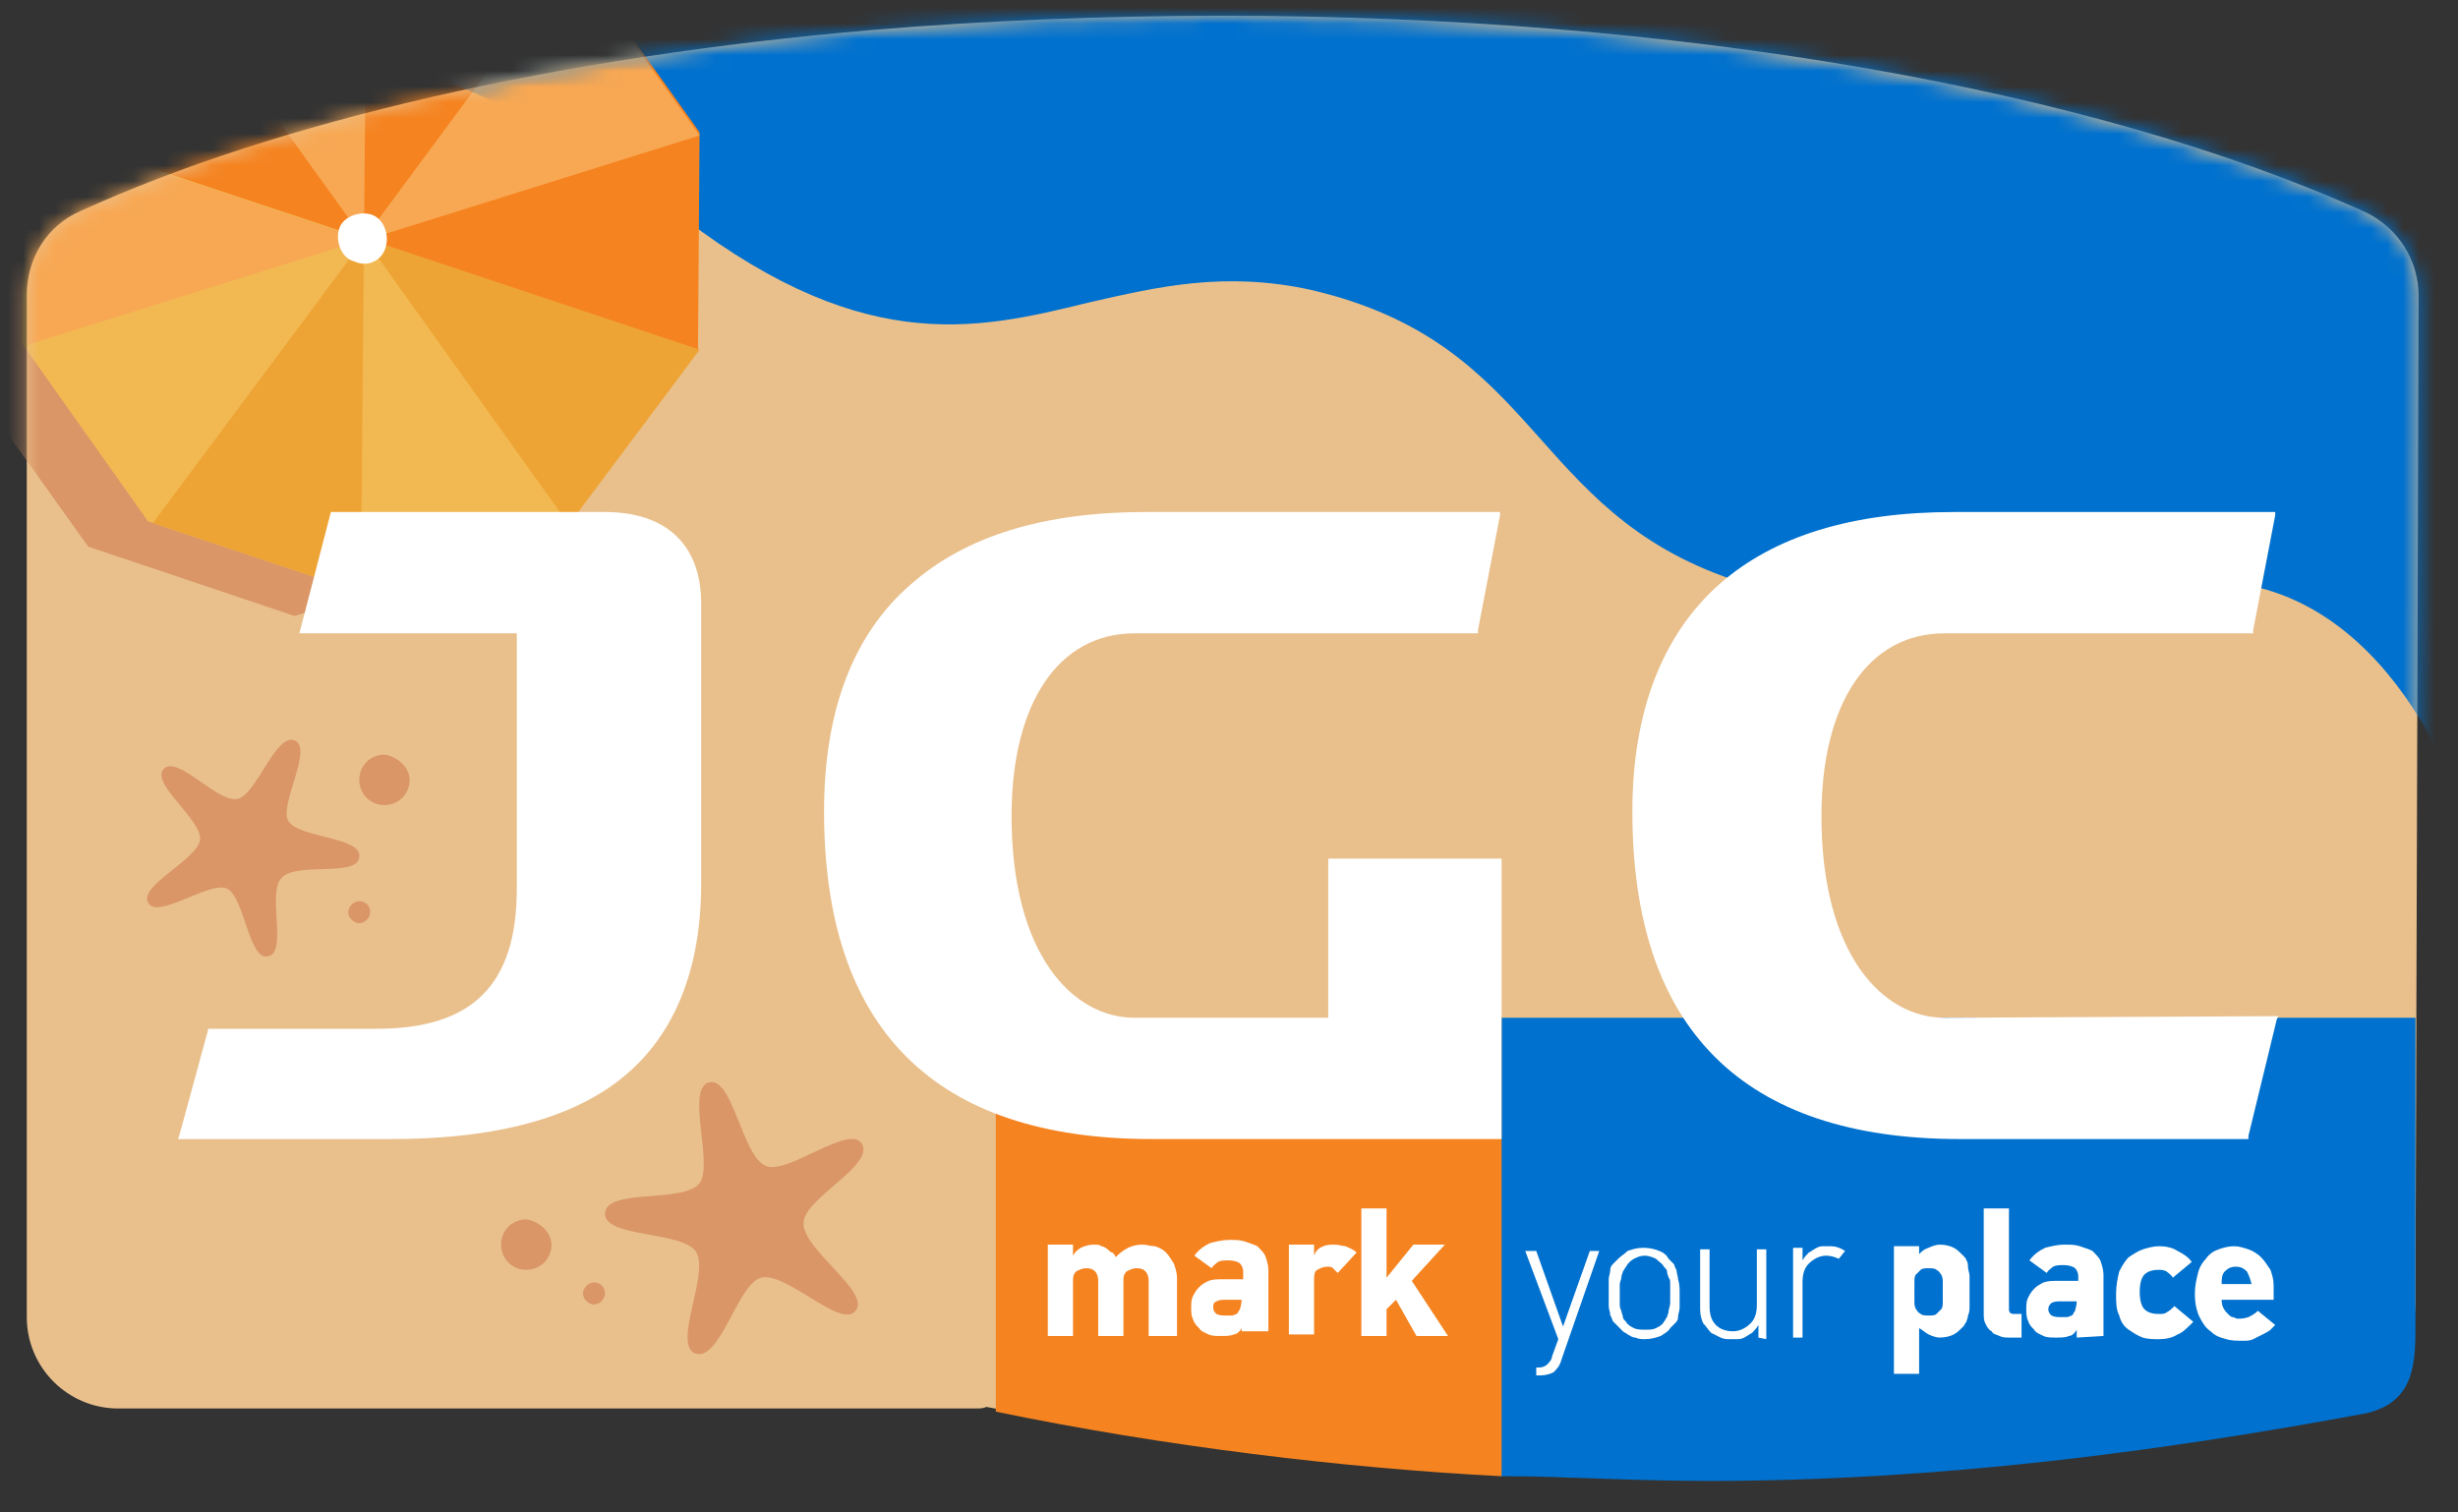
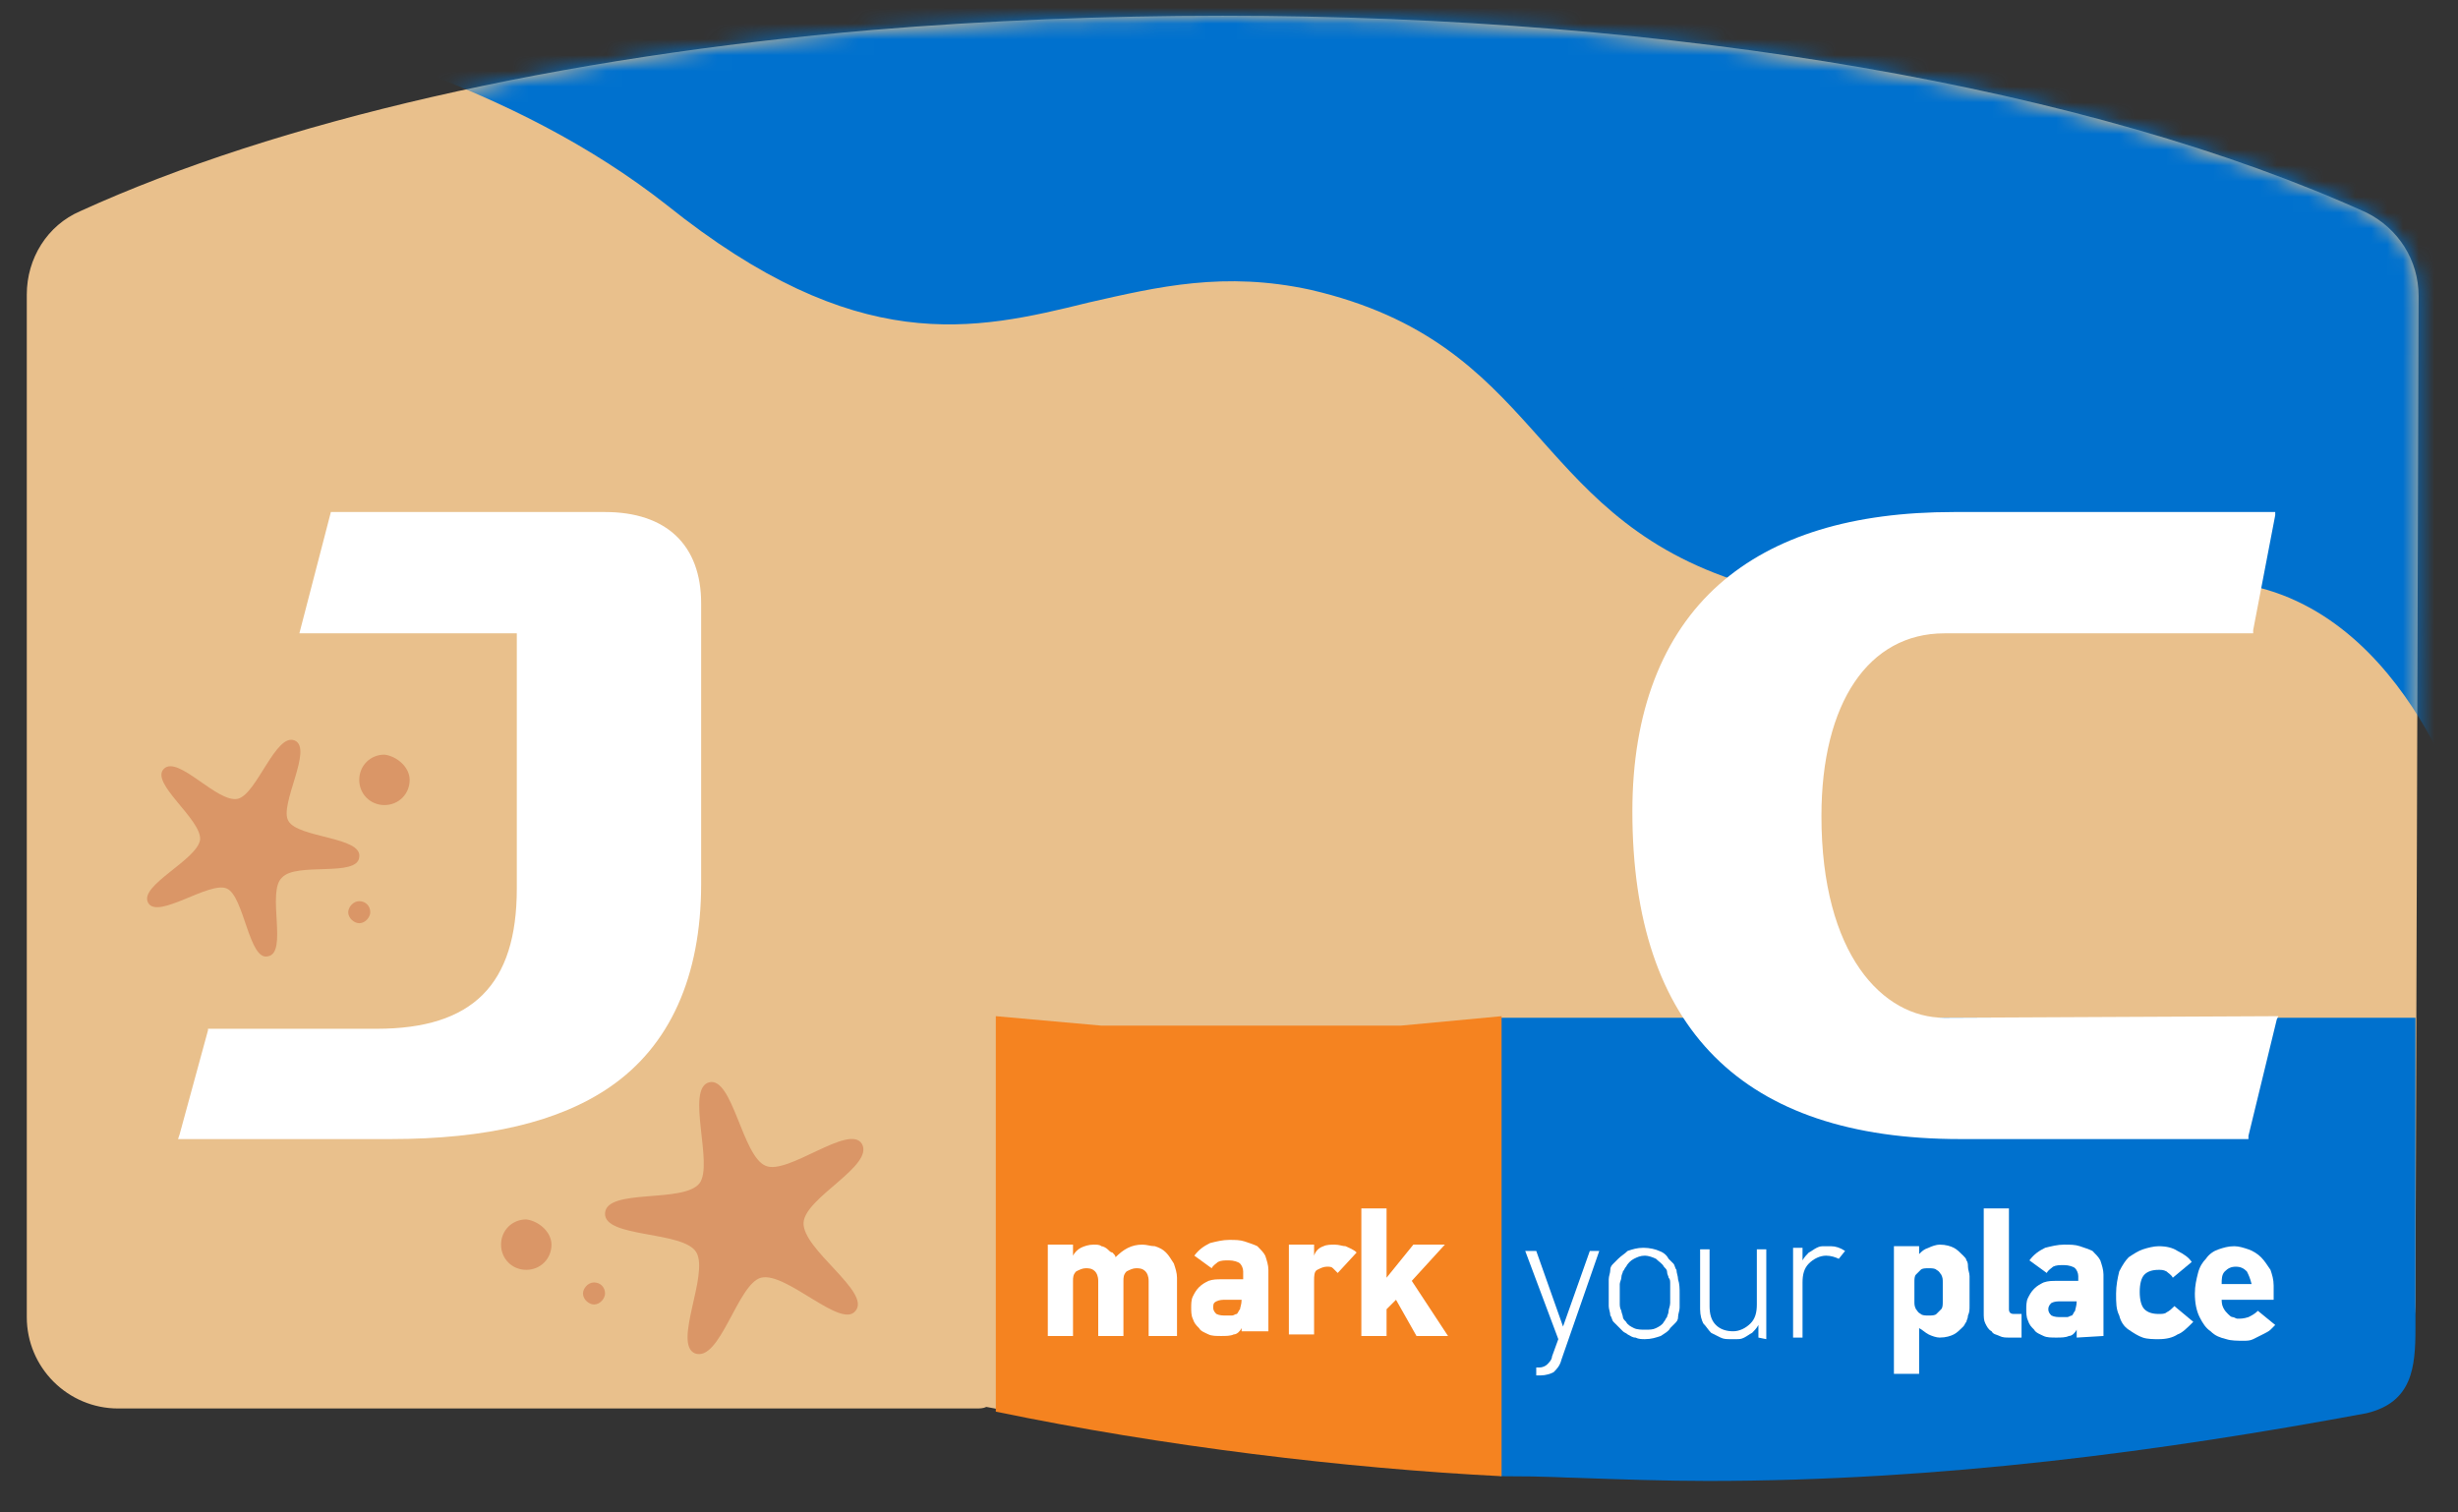
<svg xmlns="http://www.w3.org/2000/svg" width="156" height="96" viewBox="0 0 156 96" fill="none">
  <rect x="0" y="0" width="156" height="96" fill="#333333" stroke="none" />
  <path d="M153.5 18.8C153.5 16.5 152.2 14.5 150.2 13.5C132.8 5.6 106.4 1 77.6 1C70.1 1 62.6 1.3 55.4 1.9C35.4 3.6 17.6 7.7 5.1 13.4C3 14.3 1.7 16.4 1.7 18.7V83.6C1.7 86.8 4.3 89.4 7.5 89.4H61.9C62.2 89.4 62.4 89.4 62.6 89.3C72.4 91.2 83 92.5 94.1 93V92.8C94.9 92.8 95.6 92.9 96.4 92.9C99.1 93 101.8 93 104.5 93C117.6 93 134.3 91.9 147 90C150.7 89.4 153.3 86.3 153.3 82.6L153.5 18.8Z" fill="#E9C08C" />
  <mask id="mask0_2888_53" style="mask-type:luminance" maskUnits="userSpaceOnUse" x="1" y="1" width="153" height="92">
    <path d="M153.5 18.7C153.5 16.4 152.2 14.4 150.1 13.4C132.8 5.6 106.3 1 77.6 1C70.1 1 62.6 1.3 55.4 1.9C35.4 3.6 17.6 7.7 5.1 13.4C3 14.3 1.7 16.4 1.7 18.7V83.6C1.7 86.8 4.3 89.4 7.5 89.4H61.9C62.2 89.4 62.4 89.4 62.6 89.3C72.4 91.2 83 92.5 94.1 93V92.8C94.9 92.8 95.6 92.9 96.4 92.9C99.1 93 101.8 93 104.5 93C119.9 93 138.1 90.4 151.2 87.7L153.4 59C153.5 58.7 153.5 18.7 153.5 18.7Z" fill="white" />
  </mask>
  <g mask="url(#mask0_2888_53)">
    <path fill-rule="evenodd" clip-rule="evenodd" d="M160.3 24.7L80 -5L-9.1 -1.7C-9.1 -1.7 23.1 -2.1 42.3 13C54.4 22.7 61.8 21 69.1 19.2C73.5 18.2 77.7 17.2 83.2 18.4C97.8 21.8 97 32.4 110 36.8C118 39.5 123.2 38.5 128.9 37.7C132.4 37.2 136.1 36.6 140.8 36.9C152.5 37.6 156.6 52.3 156.6 52.3L160.3 24.7Z" fill="#0071CE" />
    <path d="M164.8 -8.1L26 -3C26 -3 32.4 -3.2 46.8 8.8C55.2 16 63.9 14 72.2 12C78.1 10.7 83.9 9.3 89.3 11.1C102.3 15.6 103.7 40.2 128.9 33.3C150.8 27.3 158.5 39 158.5 39L164.8 -8.1Z" fill="#0071CE" />
  </g>
  <mask id="mask1_2888_53" style="mask-type:luminance" maskUnits="userSpaceOnUse" x="1" y="1" width="153" height="92">
-     <path d="M153.5 18.7C153.5 16.4 152.2 14.4 150.1 13.4C132.8 5.6 106.3 1 77.6 1C70.1 1 62.6 1.3 55.4 1.9C35.4 3.6 17.6 7.7 5.1 13.4C3 14.3 1.7 16.4 1.7 18.7V83.6C1.7 86.8 4.3 89.4 7.5 89.4H61.9C62.2 89.4 62.4 89.4 62.6 89.3C72.4 91.2 83 92.5 94.1 93V92.8C94.9 92.8 95.6 92.9 96.4 92.9C99.1 93 101.8 93 104.5 93C119.9 93 138.1 90.4 151.2 87.7L153.5 18.7Z" fill="white" />
-   </mask>
+     </mask>
  <g mask="url(#mask1_2888_53)">
    <path d="M19.101 -5.601L5.901 -1.401L-2.299 9.699L-2.399 23.499L5.601 34.699L18.701 39.099L31.901 34.899L40.201 23.799V9.999L32.201 -1.201L19.101 -5.601Z" fill="#DA9667" />
    <path d="M22.8 -7.101L9.5 -3.001L1.5 8.099L1.4 21.799L9.4 33.099L22.6 37.499L35.9 33.299L44 22.199L44.1 8.399L35.9 -2.701L22.8 -7.101Z" fill="#F2B952" />
    <path d="M10 -3L23.3 -7.2L36.4 -2.8L44.4 8.4L44.3 22.2L1.9 8.1L10 -3Z" fill="#F58320" />
    <path d="M9.7 33.2L23.1 15.2L22.9 37.6L9.7 33.2Z" fill="#EEA435" />
    <path d="M23.1 15.2L1.7 21.9L1.8 8.1L23.1 15.2Z" fill="#F8A853" />
    <path d="M36.101 33.3L23.101 15.1L44.401 22.2L36.101 33.3Z" fill="#EEA435" />
    <path d="M10 -3L23.1 15.2L23.3 -7.2L10 -3Z" fill="#F8A853" />
-     <path d="M36.3 -2.7L23 15.3L44.4 8.6L36.3 -2.7Z" fill="#F8A853" />
-     <path d="M24.5 15.6C24.7 14.8 24.3 13.8 23.5 13.6C22.7 13.4 21.7 13.8 21.5 14.6C21.3 15.4 21.7 16.4 22.5 16.6C23.4 17 24.3 16.5 24.5 15.6Z" fill="white" />
  </g>
  <path d="M54.3 83.2C53.4 84.4 49.9 80.7 48.3 81.1C46.8 81.5 45.7 86.5 44.1 85.9C42.7 85.3 45 80.9 44.2 79.5C43.4 78.1 38.3 78.6 38.4 77C38.5 75.4 43.4 76.4 44.4 75.1C45.3 73.9 43.5 69.1 45 68.7C46.5 68.3 47.1 73.4 48.6 74C50 74.6 53.9 71.3 54.7 72.6C55.5 74 51.1 76 51 77.6C50.9 79.3 55.3 82 54.3 83.2Z" fill="#DA9667" />
  <path d="M17 60.7C15.8 61 15.5 56.9 14.4 56.4C13.3 55.9 10 58.4 9.4 57.3C8.8 56.2 12.5 54.6 12.7 53.3C12.8 52 9.5 49.7 10.4 48.8C11.3 47.9 13.8 51 15.1 50.7C16.3 50.4 17.5 46.5 18.7 47C19.9 47.5 17.7 51.1 18.3 52.1C18.9 53.2 23 53.1 22.8 54.4C22.7 55.7 18.8 54.7 17.9 55.7C16.9 56.6 18.3 60.5 17 60.7Z" fill="#DA9667" />
  <path d="M35 79C35 79.9 34.3 80.6 33.4 80.6C32.5 80.6 31.8 79.9 31.8 79C31.8 78.1 32.5 77.4 33.4 77.4C34.2 77.5 35 78.2 35 79Z" fill="#DA9667" />
  <path d="M38.4 82.1C38.4 82.4 38.1 82.8 37.7 82.8C37.4 82.8 37 82.5 37 82.1C37 81.8 37.3 81.4 37.7 81.4C38.1 81.4 38.4 81.7 38.4 82.1Z" fill="#DA9667" />
  <path d="M23.5 57.9C23.5 58.2 23.2 58.6 22.8 58.6C22.5 58.6 22.1 58.3 22.1 57.9C22.1 57.6 22.4 57.2 22.8 57.2C23.2 57.2 23.5 57.5 23.5 57.9Z" fill="#DA9667" />
  <path d="M95.2 64.6V93.7C98.5 93.7 99.3 93.8 100 93.8C102.8 93.9 105.7 94 108.4 94C123.2 94 137.3 92.1 150.2 89.7C153.1 89 153.3 86.8 153.3 84.3V64.6H95.2Z" fill="#0071CE" />
  <path d="M88.9 65.1H69.9L63.2 64.5V89.6C73.8 91.8 85.4 93.2 95.3 93.7V64.5L88.9 65.1Z" fill="#F58320" />
-   <path d="M95.3 54.5H84.3V64.6H72C68.1 64.6 64.2 60.6 64.2 51.8C64.2 44.6 67.2 40.2 72 40.2H93.8V40L95.2 32.7V32.5H72.7C66.3 32.5 61.3 34 57.8 37.1C54.1 40.3 52.3 45.2 52.3 51.5C52.3 65.3 59.3 72.3 73.1 72.3H95.3V70.3V54.5Z" fill="white" />
  <path d="M123.4 64.6C119.5 64.6 115.6 60.6 115.6 51.8C115.6 44.6 118.6 40.2 123.4 40.2H143V40L144.4 32.7V32.5H124C117.6 32.5 112.6 34 109.1 37.1C105.5 40.3 103.6 45.2 103.6 51.5C103.6 65.3 110.6 72.3 124.4 72.3H142.7V72.1L144.5 64.7L144.6 64.5L123.4 64.6Z" fill="white" />
  <path d="M38.4 32.5C34.6 32.5 21 32.5 21 32.5L19 40.2H32.8V56.4C32.8 62.5 30 65.3 23.9 65.3H13.2V65.4L11.4 72L11.3 72.3H24.8C30.9 72.3 35.5 71.2 38.7 69C42.5 66.4 44.5 62 44.5 56.1V38.3C44.5 34.6 42.3 32.5 38.4 32.5Z" fill="white" />
  <path d="M72.9 84.8V81.3C72.9 81 72.8 80.8 72.7 80.7C72.5 80.5 72.3 80.5 72.1 80.5C71.9 80.5 71.7 80.6 71.5 80.7C71.3 80.9 71.3 81.1 71.3 81.3V84.8H69.7V81.3C69.7 81 69.6 80.8 69.5 80.7C69.3 80.5 69.1 80.5 68.9 80.5C68.7 80.5 68.5 80.6 68.3 80.7C68.1 80.9 68.1 81.1 68.1 81.3V84.8H66.5V79H68.1V79.7C68.2 79.5 68.4 79.3 68.6 79.2C68.8 79.1 69.1 79 69.4 79C69.6 79 69.8 79 69.9 79.1C70 79.1 70.2 79.2 70.3 79.3C70.4 79.4 70.5 79.5 70.6 79.5C70.7 79.6 70.8 79.7 70.8 79.8C71.3 79.3 71.8 79 72.5 79C72.8 79 73 79.1 73.3 79.1C73.6 79.2 73.8 79.3 74 79.5C74.2 79.7 74.3 79.9 74.5 80.2C74.6 80.5 74.7 80.8 74.7 81.1V84.8H72.9Z" fill="white" />
  <path d="M78.8 82.5H77.8C77.6 82.5 77.4 82.5 77.2 82.6C77 82.7 77 82.8 77 83C77 83.2 77.1 83.3 77.2 83.4C77.4 83.5 77.6 83.5 77.8 83.5C78 83.5 78.1 83.5 78.2 83.5C78.3 83.5 78.4 83.4 78.5 83.4C78.6 83.3 78.6 83.2 78.7 83.1C78.7 83 78.8 82.8 78.8 82.5ZM78.8 84.8V84.3C78.7 84.5 78.5 84.7 78.3 84.7C78.1 84.8 77.8 84.8 77.5 84.8C77.2 84.8 76.9 84.8 76.7 84.7C76.5 84.6 76.2 84.5 76.1 84.3C75.9 84.1 75.8 84 75.7 83.7C75.6 83.5 75.6 83.2 75.6 83C75.6 82.8 75.6 82.5 75.7 82.3C75.8 82.1 75.9 81.9 76.1 81.7C76.3 81.5 76.5 81.4 76.7 81.3C77 81.2 77.2 81.2 77.6 81.2H78.9V80.7C78.9 80.5 78.8 80.3 78.7 80.2C78.6 80.1 78.3 80 78 80C77.7 80 77.5 80 77.3 80.1C77.2 80.2 77 80.3 76.9 80.5L75.8 79.7C76.1 79.3 76.4 79.1 76.8 78.9C77.2 78.8 77.6 78.7 78 78.7C78.4 78.7 78.7 78.7 79 78.8C79.3 78.9 79.6 79 79.8 79.1C80 79.3 80.2 79.5 80.3 79.7C80.4 80 80.5 80.3 80.5 80.6V84.5H78.8V84.8Z" fill="white" />
  <path d="M84.9 80.8C84.8 80.7 84.7 80.6 84.6 80.5C84.5 80.4 84.4 80.4 84.2 80.4C84 80.4 83.8 80.5 83.6 80.6C83.4 80.7 83.4 81 83.4 81.3V84.7H81.8V79H83.4V79.7C83.5 79.4 83.7 79.2 84 79.1C84.2 79 84.5 79 84.7 79C85 79 85.2 79.1 85.4 79.1C85.6 79.2 85.9 79.3 86.1 79.5L84.9 80.8Z" fill="white" />
  <path d="M89.9 84.8L88.6 82.5L88 83.1V84.8H86.4V76.7H88V81.1L89.7 79H91.7L89.6 81.3L91.9 84.8H89.9Z" fill="white" />
  <path d="M99.1 86.3C99 86.7 98.8 86.9 98.6 87.1C98.4 87.2 98.1 87.3 97.8 87.3H97.5V86.8H97.7C97.9 86.8 98.1 86.7 98.2 86.6C98.3 86.5 98.5 86.3 98.5 86.1L98.9 85L96.8 79.4H97.5L99.2 84.2L100.9 79.4H101.5L99.1 86.3Z" fill="white" />
  <path d="M106 82.1C106 81.9 106 81.6 106 81.5C106 81.3 106 81.2 105.9 81.1C105.9 81 105.8 80.9 105.8 80.7C105.8 80.6 105.7 80.5 105.6 80.4C105.5 80.2 105.3 80.1 105.1 79.9C104.9 79.8 104.6 79.7 104.4 79.7C104.1 79.7 103.9 79.8 103.7 79.9C103.5 80 103.3 80.2 103.2 80.4C103.1 80.5 103.1 80.6 103 80.7C103 80.8 102.9 80.9 102.9 81.1C102.9 81.2 102.8 81.4 102.8 81.5C102.8 81.7 102.8 81.9 102.8 82.1C102.8 82.3 102.8 82.5 102.8 82.7C102.8 82.9 102.8 83 102.9 83.2C102.9 83.3 103 83.5 103 83.6C103 83.7 103.1 83.8 103.2 83.9C103.3 84.1 103.5 84.2 103.7 84.3C103.9 84.4 104.2 84.4 104.4 84.4C104.7 84.4 104.9 84.4 105.1 84.3C105.3 84.2 105.5 84.1 105.6 83.9C105.7 83.8 105.7 83.7 105.8 83.6C105.8 83.5 105.9 83.4 105.9 83.2C105.9 83.1 106 82.9 106 82.7C106 82.5 106 82.3 106 82.1ZM106.6 82.1C106.6 82.4 106.6 82.7 106.6 83C106.6 83.2 106.5 83.4 106.5 83.6C106.5 83.8 106.4 83.9 106.3 84C106.2 84.1 106.1 84.2 106 84.3C105.9 84.5 105.7 84.6 105.4 84.8C105.1 84.9 104.8 85 104.4 85C104.2 85 104 85 103.8 84.9C103.6 84.9 103.5 84.8 103.3 84.7C103.2 84.6 103.1 84.6 103 84.5C102.9 84.4 102.8 84.3 102.7 84.2C102.6 84.1 102.5 84 102.4 83.9C102.3 83.8 102.3 83.6 102.2 83.5C102.2 83.3 102.1 83.1 102.1 82.9C102.1 82.7 102.1 82.4 102.1 82C102.1 81.7 102.1 81.4 102.1 81.2C102.1 81 102.2 80.8 102.2 80.6C102.2 80.4 102.3 80.3 102.4 80.2C102.5 80.1 102.6 80 102.7 79.9C102.9 79.7 103.1 79.6 103.3 79.4C103.6 79.3 103.9 79.2 104.3 79.2C104.7 79.2 105.1 79.3 105.3 79.4C105.6 79.5 105.8 79.7 105.9 79.9C106 80 106.1 80.1 106.2 80.2C106.3 80.3 106.3 80.5 106.4 80.6C106.4 80.8 106.5 81 106.5 81.2C106.6 81.5 106.6 81.8 106.6 82.1Z" fill="white" />
  <path d="M111.6 84.9V84.1C111.5 84.3 111.3 84.5 111.2 84.6C111 84.7 110.9 84.8 110.7 84.9C110.5 85 110.4 85 110.2 85C110.1 85 109.9 85 109.8 85C109.6 85 109.4 85 109.2 84.9C109 84.8 108.8 84.7 108.6 84.6C108.4 84.4 108.3 84.2 108.1 84C108 83.8 107.9 83.5 107.9 83.1V79.3H108.5V82.9C108.5 83.4 108.6 83.8 108.9 84.1C109.2 84.4 109.6 84.5 110 84.5C110.4 84.5 110.8 84.3 111.1 84C111.4 83.7 111.5 83.3 111.5 82.8V79.3H112.1V85L111.6 84.9Z" fill="white" />
  <path d="M116.7 79.901C116.5 79.801 116.2 79.701 115.9 79.701C115.5 79.701 115.1 79.901 114.8 80.201C114.5 80.501 114.4 80.901 114.4 81.401V84.901H113.8V79.201H114.4V80.001C114.5 79.801 114.7 79.601 114.8 79.501C115 79.401 115.1 79.301 115.3 79.201C115.5 79.101 115.6 79.101 115.8 79.101C115.9 79.101 116.1 79.101 116.2 79.101C116.5 79.101 116.8 79.201 117.1 79.401L116.7 79.901Z" fill="white" />
  <path d="M123.3 82C123.3 81.8 123.3 81.6 123.3 81.4C123.3 81.2 123.3 81.1 123.2 80.9C123.1 80.8 123.1 80.7 122.9 80.6C122.8 80.5 122.6 80.5 122.4 80.5C122.2 80.5 122 80.5 121.9 80.6C121.8 80.7 121.7 80.8 121.6 80.9C121.5 81 121.5 81.2 121.5 81.4C121.5 81.6 121.5 81.8 121.5 82C121.5 82.2 121.5 82.4 121.5 82.6C121.5 82.8 121.5 82.9 121.6 83.1C121.7 83.2 121.7 83.3 121.9 83.4C122 83.5 122.2 83.5 122.4 83.5C122.6 83.5 122.8 83.5 122.9 83.4C123 83.3 123.1 83.2 123.2 83.1C123.3 83 123.3 82.8 123.3 82.6C123.3 82.4 123.3 82.2 123.3 82ZM125 82C125 82.3 125 82.6 125 82.9C125 83.1 125 83.3 124.9 83.5C124.9 83.7 124.8 83.8 124.8 83.9C124.7 84 124.7 84.1 124.6 84.2C124.4 84.4 124.2 84.6 124 84.7C123.8 84.8 123.5 84.9 123.1 84.9C122.9 84.9 122.6 84.8 122.4 84.7C122.2 84.6 122 84.4 121.8 84.3V87.2H120.2V79.1H121.8V79.6C122 79.4 122.1 79.3 122.4 79.2C122.6 79.1 122.9 79 123.1 79C123.5 79 123.8 79.1 124 79.2C124.2 79.3 124.4 79.5 124.6 79.7C124.7 79.8 124.8 79.9 124.8 80C124.9 80.1 124.9 80.3 124.9 80.4C124.9 80.6 125 80.8 125 81C125 81.4 125 81.7 125 82Z" fill="white" />
  <path d="M127.5 84.9C127.3 84.9 127.1 84.9 126.9 84.8C126.7 84.7 126.5 84.7 126.4 84.5C126.2 84.4 126.1 84.2 126 84C125.9 83.8 125.9 83.6 125.9 83.3V76.7H127.5V83.1C127.5 83.3 127.6 83.4 127.8 83.4H128.3V84.9H127.5Z" fill="white" />
  <path d="M131.8 82.6H130.8C130.6 82.6 130.4 82.6 130.2 82.7C130.1 82.8 130 82.9 130 83.1C130 83.3 130.1 83.4 130.2 83.5C130.4 83.6 130.6 83.6 130.8 83.6C131 83.6 131.1 83.6 131.2 83.6C131.3 83.6 131.4 83.5 131.5 83.5C131.6 83.4 131.6 83.3 131.7 83.2C131.7 83.1 131.8 82.9 131.8 82.6ZM131.8 84.9V84.4C131.7 84.6 131.5 84.8 131.3 84.8C131.1 84.9 130.8 84.9 130.5 84.9C130.2 84.9 129.9 84.9 129.7 84.8C129.5 84.7 129.2 84.6 129.1 84.4C128.9 84.2 128.8 84.1 128.7 83.8C128.6 83.6 128.6 83.3 128.6 83.1C128.6 82.9 128.6 82.6 128.7 82.4C128.8 82.2 128.9 82 129.1 81.8C129.3 81.6 129.5 81.5 129.7 81.4C130 81.3 130.2 81.3 130.6 81.3H131.9V81C131.9 80.8 131.8 80.6 131.7 80.5C131.6 80.4 131.3 80.3 131 80.3C130.7 80.3 130.5 80.3 130.3 80.4C130.2 80.5 130 80.6 129.9 80.8L128.8 80C129.1 79.6 129.4 79.4 129.8 79.2C130.2 79.1 130.6 79 131 79C131.4 79 131.7 79 132 79.1C132.3 79.2 132.6 79.3 132.8 79.4C133 79.6 133.2 79.8 133.3 80C133.4 80.3 133.5 80.6 133.5 80.9V84.8L131.8 84.9Z" fill="white" />
  <path d="M138.2 84.701C137.9 84.901 137.5 85.001 137 85.001C136.7 85.001 136.3 85.001 136 84.901C135.7 84.801 135.4 84.601 135.1 84.401C134.8 84.201 134.6 83.901 134.5 83.501C134.3 83.101 134.3 82.701 134.3 82.101C134.3 81.601 134.4 81.101 134.5 80.701C134.7 80.301 134.9 80.001 135.1 79.801C135.4 79.601 135.7 79.401 136 79.301C136.3 79.201 136.7 79.101 137 79.101C137.5 79.101 137.9 79.201 138.2 79.401C138.6 79.601 138.9 79.801 139.1 80.101L137.9 81.101C137.8 80.901 137.6 80.801 137.5 80.701C137.3 80.601 137.2 80.601 137 80.601C136.6 80.601 136.3 80.701 136.1 80.901C135.9 81.101 135.8 81.501 135.8 82.001C135.8 82.501 135.9 82.901 136.1 83.101C136.3 83.301 136.6 83.401 137 83.401C137.2 83.401 137.4 83.401 137.5 83.301C137.7 83.201 137.8 83.101 138 82.901L139.2 83.901C138.8 84.301 138.5 84.601 138.2 84.701Z" fill="white" />
  <path d="M142.6 80.701C142.4 80.501 142.2 80.401 141.9 80.401C141.6 80.401 141.4 80.501 141.2 80.701C141 80.901 141 81.201 141 81.501H142.9C142.8 81.101 142.7 80.901 142.6 80.701ZM141 82.401C141 82.601 141 82.801 141.1 83.001C141.2 83.201 141.3 83.301 141.4 83.401C141.5 83.501 141.6 83.601 141.7 83.601C141.8 83.601 141.9 83.701 142 83.701C142.2 83.701 142.4 83.701 142.7 83.601C142.9 83.501 143.1 83.401 143.3 83.201L144.4 84.101C144.3 84.201 144.2 84.301 144.1 84.401C144 84.501 143.8 84.601 143.6 84.701C143.4 84.801 143.2 84.901 143 85.001C142.8 85.101 142.6 85.101 142.4 85.101C142 85.101 141.6 85.101 141.3 85.001C140.9 84.901 140.6 84.801 140.3 84.501C140 84.301 139.8 84.001 139.6 83.601C139.4 83.201 139.3 82.701 139.3 82.101C139.3 81.601 139.4 81.201 139.5 80.801C139.6 80.401 139.8 80.101 140 79.901C140.2 79.601 140.5 79.401 140.8 79.301C141.1 79.201 141.4 79.101 141.8 79.101C142.1 79.101 142.4 79.201 142.7 79.301C143 79.401 143.3 79.601 143.5 79.801C143.7 80.001 143.9 80.301 144.1 80.601C144.2 80.901 144.3 81.201 144.3 81.601V82.501H141V82.401Z" fill="white" />
  <path d="M26 49.5C26 50.4 25.3 51.1 24.4 51.1C23.5 51.1 22.8 50.4 22.8 49.5C22.8 48.6 23.5 47.9 24.4 47.9C25.2 48 26 48.7 26 49.5Z" fill="#DA9667" />
</svg>